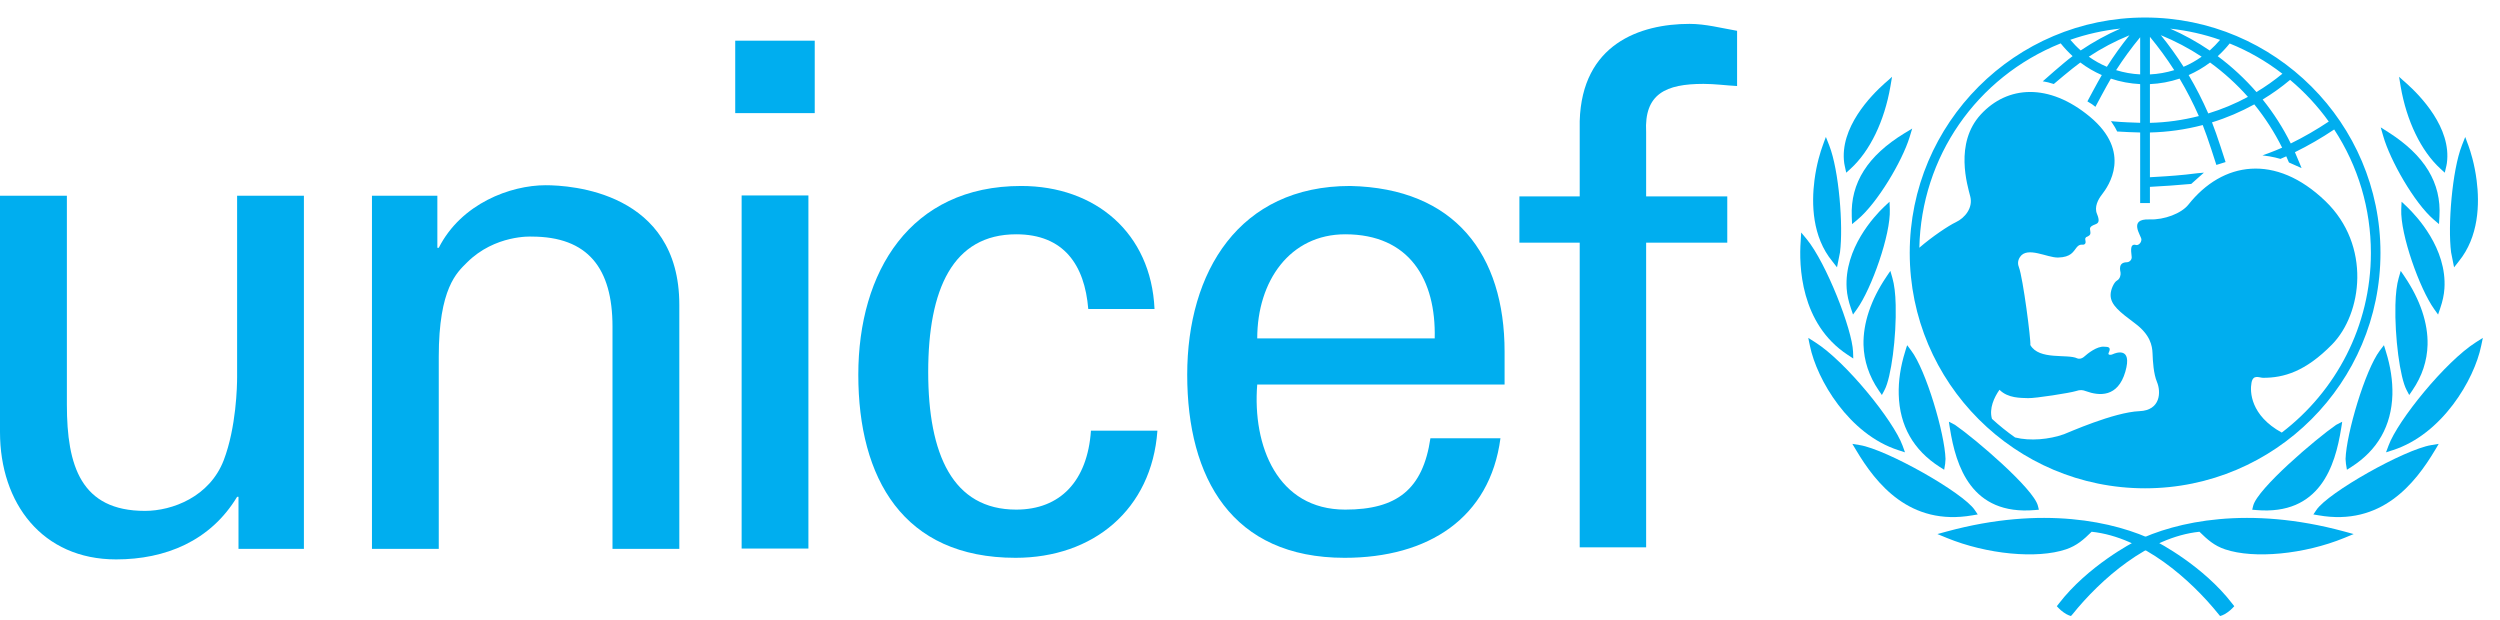
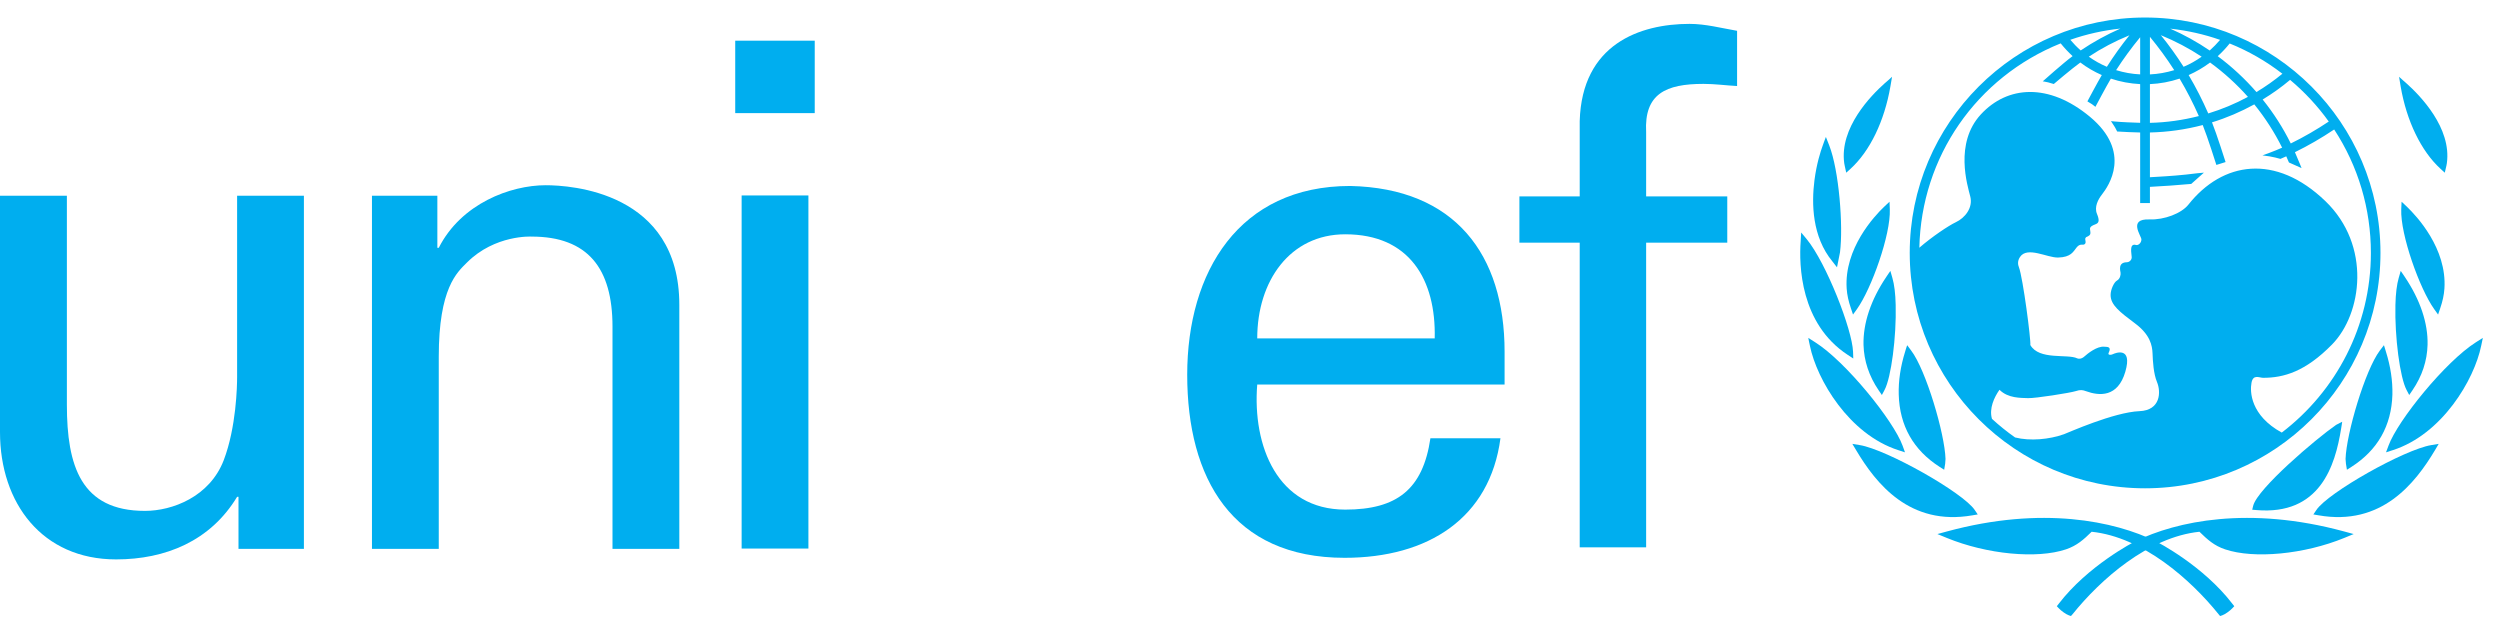
<svg xmlns="http://www.w3.org/2000/svg" width="121px" height="30px" viewBox="0 0 121 30" version="1.1">
  <title>unicef</title>
  <desc>Created with Sketch.</desc>
  <defs />
  <g id="Page-1" stroke="none" stroke-width="1" fill="none" fill-rule="evenodd">
    <g id="unicef" transform="translate(-64, -60)" fill="#00AEEF" fill-rule="nonzero">
      <g transform="translate(64, 60)">
        <path d="M110.437,20.937 C108.922,20.106 108.891,18.953 108.972,18.529 C109.05,18.098 109.349,18.286 109.537,18.286 C110.532,18.286 111.579,17.99 112.871,16.673 C114.327,15.187 114.782,11.884 112.549,9.734 C110.135,7.413 107.57,7.819 105.919,9.904 C105.579,10.331 104.753,10.646 104.036,10.62 C102.978,10.579 103.644,11.415 103.644,11.588 C103.644,11.765 103.484,11.885 103.389,11.858 C103.03,11.755 103.175,12.289 103.175,12.451 C103.175,12.61 103.028,12.693 102.948,12.693 C102.499,12.693 102.62,13.095 102.636,13.204 C102.648,13.311 102.61,13.497 102.461,13.58 C102.32,13.658 102.153,14.01 102.153,14.278 C102.153,14.762 102.597,15.099 103.335,15.652 C104.074,16.202 104.168,16.726 104.183,17.105 C104.196,17.48 104.23,18.086 104.398,18.489 C104.6,18.973 104.573,19.86 103.551,19.9 C102.303,19.951 100.081,20.95 99.894,21.017 C99.188,21.268 98.26,21.358 97.53,21.173 C97.138,20.898 96.764,20.596 96.411,20.272 C96.266,19.769 96.518,19.229 96.775,18.865 C97.191,19.283 97.809,19.255 98.158,19.27 C98.507,19.283 100.216,19.012 100.458,18.932 C100.701,18.85 100.808,18.878 100.958,18.932 C101.607,19.169 102.503,19.24 102.866,17.99 C103.228,16.74 102.368,17.09 102.259,17.144 C102.153,17.197 102.005,17.184 102.059,17.077 C102.216,16.759 101.978,16.794 101.844,16.781 C101.497,16.746 101.036,17.116 100.888,17.251 C100.739,17.387 100.595,17.373 100.54,17.345 C100.074,17.115 98.695,17.448 98.268,16.699 C98.306,16.497 97.915,13.459 97.715,12.932 C97.671,12.823 97.632,12.638 97.769,12.437 C98.12,11.91 99.084,12.478 99.611,12.465 C100.239,12.448 100.341,12.185 100.511,11.973 C100.678,11.767 100.8,11.882 100.888,11.825 C101.003,11.751 100.895,11.603 100.935,11.523 C100.976,11.442 101.023,11.481 101.13,11.388 C101.239,11.294 101.116,11.093 101.171,11.012 C101.325,10.777 101.748,10.965 101.494,10.353 C101.354,10.017 101.547,9.653 101.737,9.41 C102.042,9.018 103.216,7.364 101.145,5.645 C99.165,4.006 97.164,4.138 95.872,5.538 C94.583,6.937 95.227,8.98 95.363,9.518 C95.496,10.056 95.109,10.545 94.662,10.755 C94.309,10.922 93.504,11.461 92.896,11.99 C92.99,7.6 95.654,3.743 99.737,2.099 C99.912,2.318 100.106,2.523 100.314,2.716 C99.863,3.048 98.869,3.937 98.869,3.937 C98.869,3.937 99.005,3.956 99.131,3.987 C99.218,4.008 99.403,4.066 99.403,4.066 C99.403,4.066 100.277,3.32 100.688,3.025 C101.009,3.267 101.356,3.471 101.727,3.633 C101.529,3.969 101.03,4.907 101.03,4.907 C101.03,4.907 101.148,4.974 101.25,5.042 C101.351,5.112 101.417,5.172 101.417,5.172 C101.417,5.172 101.96,4.148 102.166,3.805 C102.622,3.959 103.1,4.046 103.584,4.071 C103.584,4.204 103.584,5.79 103.584,5.944 C103.313,5.937 102.625,5.909 102.346,5.88 L102.171,5.863 L102.268,6.01 C102.344,6.117 102.4,6.223 102.45,6.323 L102.471,6.365 L102.517,6.367 C102.72,6.385 103.347,6.407 103.584,6.412 C103.584,6.563 103.584,9.827 103.584,9.827 L104.056,9.827 C104.056,9.827 104.056,9.171 104.056,9.044 C104.75,9.011 105.331,8.963 106.028,8.904 L106.056,8.902 L106.67,8.356 L106.336,8.387 C105.598,8.483 104.952,8.527 104.36,8.56 C104.36,8.56 104.16,8.571 104.056,8.578 C104.056,8.421 104.056,6.552 104.056,6.412 C104.913,6.393 105.773,6.273 106.612,6.052 C106.842,6.617 107.272,7.983 107.272,7.983 L107.718,7.844 C107.718,7.844 107.289,6.486 107.061,5.922 C107.773,5.703 108.456,5.41 109.108,5.052 C109.63,5.697 110.083,6.4 110.455,7.147 C110.119,7.303 109.504,7.521 109.504,7.521 C109.997,7.572 110.372,7.69 110.372,7.69 C110.372,7.69 110.542,7.615 110.655,7.566 C110.698,7.663 110.785,7.864 110.785,7.864 L111.396,8.136 L111.327,7.964 C111.327,7.964 111.123,7.48 111.074,7.366 C111.724,7.047 112.362,6.679 112.974,6.267 C114.138,8.044 114.751,10.108 114.751,12.24 C114.751,15.784 113.057,18.939 110.437,20.937 Z M102.628,1.383 C101.959,1.677 101.312,2.031 100.706,2.441 C100.521,2.279 100.356,2.106 100.203,1.926 C100.982,1.653 101.798,1.471 102.628,1.383 Z M101.972,3.233 C101.663,3.103 101.372,2.937 101.098,2.744 C101.712,2.336 102.373,1.989 103.065,1.707 C102.673,2.194 102.307,2.704 101.972,3.233 Z M103.584,1.802 C103.584,2.158 103.584,3.452 103.584,3.6 C103.188,3.582 102.8,3.511 102.42,3.395 C102.772,2.847 103.161,2.315 103.584,1.802 Z M104.056,4.071 C104.545,4.05 105.027,3.96 105.492,3.805 C105.837,4.385 106.149,4.993 106.424,5.618 C105.65,5.816 104.854,5.928 104.056,5.946 C104.056,5.793 104.056,4.207 104.056,4.071 Z M104.056,1.782 C104.474,2.289 104.869,2.827 105.233,3.395 C104.849,3.512 104.455,3.583 104.056,3.601 C104.056,3.454 104.056,2.139 104.056,1.782 Z M106.561,2.744 C106.285,2.938 105.993,3.104 105.685,3.233 C105.355,2.711 104.986,2.199 104.586,1.703 C105.277,1.986 105.94,2.334 106.561,2.744 Z M107.452,1.93 C107.297,2.114 107.127,2.284 106.95,2.444 C106.345,2.033 105.705,1.679 105.038,1.387 C105.868,1.477 106.675,1.657 107.452,1.93 Z M108.8,4.689 C108.187,5.02 107.542,5.289 106.88,5.491 C106.603,4.857 106.284,4.232 105.931,3.634 C106.295,3.472 106.646,3.268 106.968,3.026 C107.637,3.512 108.253,4.072 108.8,4.689 Z M107.916,2.104 C108.827,2.471 109.684,2.964 110.468,3.569 C110.077,3.891 109.655,4.189 109.212,4.455 C108.654,3.813 108.025,3.23 107.338,2.719 C107.548,2.529 107.739,2.324 107.916,2.104 Z M112.712,5.883 C112.127,6.274 111.51,6.631 110.873,6.944 C110.501,6.19 110.043,5.476 109.513,4.816 C109.983,4.532 110.428,4.213 110.841,3.866 C111.547,4.458 112.177,5.137 112.712,5.883 Z M103.821,0.848 C97.538,0.848 92.431,5.958 92.431,12.24 C92.431,18.522 97.538,23.634 103.821,23.634 C110.102,23.634 115.215,18.522 115.215,12.24 C115.215,5.958 110.102,0.848 103.821,0.848 Z" id="path94" />
        <path d="M91.399,3.876 L91.219,4.032 C90.552,4.626 89.025,6.186 89.261,7.9 C89.262,7.904 89.284,8.02 89.284,8.02 C89.284,8.023 89.357,8.359 89.357,8.359 L89.572,8.164 C90.508,7.308 91.206,5.859 91.495,4.187 L91.575,3.716 L91.399,3.876" id="path98" />
        <path d="M88.295,6.835 L88.221,7.042 C88.115,7.328 87.922,7.929 87.819,8.73 C87.675,9.86 87.705,11.458 88.689,12.654 C88.688,12.652 88.8,12.796 88.8,12.796 L88.911,12.939 L89.056,12.212 C89.22,10.93 89.007,8.241 88.534,7.037 L88.373,6.629 L88.295,6.835" id="path102" />
        <path d="M87.165,11.462 L87.153,11.673 C87.067,12.827 87.128,15.667 89.429,17.175 C89.43,17.175 89.699,17.352 89.699,17.352 L89.688,17.027 C89.649,15.95 88.392,12.731 87.447,11.578 L87.178,11.253 L87.165,11.462" id="path106" />
        <path d="M87.559,16.548 L87.601,16.742 C87.936,18.374 89.487,21.018 91.876,21.787 L92.201,21.893 L92.085,21.569 C91.638,20.349 89.335,17.503 87.854,16.565 L87.521,16.354 L87.559,16.548" id="path110" />
-         <path d="M92.365,6.336 L92.174,6.45 C90.396,7.536 89.561,8.852 89.625,10.476 C89.625,10.477 89.64,10.847 89.64,10.847 L89.901,10.631 C90.863,9.835 92.068,7.797 92.423,6.642 C92.424,6.642 92.551,6.221 92.551,6.221 L92.365,6.336" id="path114" />
        <path d="M91.316,9.891 L91.181,10.018 C90.727,10.453 89.251,12.024 89.379,13.966 C89.397,14.262 89.467,14.581 89.583,14.916 L89.686,15.225 L89.877,14.96 C90.583,13.968 91.515,11.351 91.467,10.133 L91.453,9.764 L91.316,9.891" id="path118" />
        <path d="M91.392,13.26 L91.293,13.408 C90.549,14.513 90.17,15.647 90.194,16.69 C90.216,17.463 90.459,18.203 90.926,18.889 L91.083,19.119 L91.212,18.875 C91.533,18.271 91.79,16.313 91.751,14.762 C91.74,14.216 91.683,13.763 91.592,13.455 L91.494,13.112 L91.392,13.26" id="path122" />
        <path d="M92.255,16.863 L92.209,17.017 C91.985,17.735 91.88,18.436 91.899,19.1 C91.941,20.606 92.607,21.784 93.883,22.6 L94.098,22.736 L94.146,22.447 C94.146,22.442 94.163,22.214 94.163,22.214 C94.128,20.992 93.216,17.907 92.501,16.967 L92.307,16.707 L92.255,16.863" id="path126" />
        <path d="M89.747,21.639 L89.84,21.794 C90.797,23.4 92.426,25.473 95.465,24.942 L95.723,24.899 L95.577,24.684 C95.01,23.838 91.316,21.755 90.011,21.542 L89.653,21.483 L89.747,21.639 Z" id="path130" />
        <path d="M94.248,25.718 L93.77,25.848 L94.229,26.037 C96.163,26.829 98.588,27.062 99.994,26.588 C100.521,26.409 100.844,26.121 101.235,25.737 C103.709,25.993 106.03,28.052 107.382,29.732 L107.452,29.816 L107.558,29.781 C107.707,29.73 107.943,29.549 108.04,29.445 L108.139,29.341 L108.051,29.228 C106.642,27.385 104.436,26.244 104.337,26.197 C102.352,25.226 98.846,24.473 94.248,25.718" id="path134" />
-         <path d="M94.349,20.574 L94.377,20.74 C94.667,22.558 95.407,24.951 98.486,24.687 L98.682,24.67 L98.634,24.478 C98.424,23.649 95.604,21.242 94.621,20.563 L94.326,20.41 L94.349,20.574" id="path138" />
        <path d="M116.115,3.716 L116.192,4.187 C116.48,5.859 117.181,7.308 118.115,8.164 L118.327,8.359 C118.327,8.359 118.406,8.023 118.406,8.02 C118.406,8.02 118.427,7.904 118.428,7.9 C118.664,6.186 117.135,4.626 116.47,4.032 L116.292,3.876 L116.115,3.716" id="path142" />
-         <path d="M119.317,6.629 L119.156,7.037 C118.683,8.24 118.468,10.93 118.633,12.212 L118.777,12.939 L118.891,12.796 C118.891,12.796 119.002,12.652 119.001,12.654 C119.98,11.458 120.015,9.86 119.869,8.73 C119.767,7.929 119.574,7.328 119.47,7.042 L119.392,6.835 L119.317,6.629" id="path146" />
        <path d="M120.169,16.354 L119.836,16.565 C118.355,17.503 116.051,20.349 115.604,21.569 L115.483,21.893 L115.813,21.787 C118.203,21.018 119.755,18.374 120.088,16.742 L120.129,16.548 L120.169,16.354" id="path162" />
-         <path d="M115.227,6.165 L115.349,6.589 C115.68,7.754 116.845,9.812 117.791,10.628 L118.048,10.847 L118.069,10.477 C118.165,8.856 117.358,7.523 115.601,6.402 L115.415,6.284 L115.227,6.165" id="path166" />
        <path d="M116.237,9.764 L116.22,10.133 C116.174,11.351 117.107,13.968 117.814,14.96 L118.003,15.225 L118.108,14.916 C118.223,14.581 118.292,14.262 118.31,13.965 C118.437,12.024 116.96,10.453 116.506,10.018 L116.374,9.891 L116.237,9.764" id="path170" />
        <path d="M116.195,13.112 L116.097,13.455 C116.007,13.763 115.95,14.216 115.938,14.762 C115.901,16.313 116.157,18.271 116.478,18.875 L116.606,19.119 L116.763,18.889 C117.231,18.203 117.473,17.463 117.494,16.69 C117.521,15.647 117.139,14.513 116.396,13.408 L116.296,13.26 L116.195,13.112" id="path174" />
        <path d="M115.383,16.707 L115.184,16.967 C114.474,17.907 113.562,20.992 113.525,22.214 C113.525,22.214 113.544,22.442 113.544,22.447 L113.591,22.736 L113.805,22.6 C115.081,21.784 115.747,20.606 115.792,19.1 C115.808,18.436 115.703,17.735 115.478,17.017 L115.431,16.863 L115.383,16.707" id="path178" />
-         <path d="M118.033,21.483 L117.678,21.542 C116.374,21.755 112.678,23.838 112.112,24.684 L111.967,24.899 L112.223,24.942 C115.264,25.473 116.889,23.4 117.85,21.794 L117.943,21.639 L118.033,21.483 Z" id="path182" />
+         <path d="M118.033,21.483 L117.678,21.542 C116.374,21.755 112.678,23.838 112.112,24.684 L111.967,24.899 L112.223,24.942 C115.264,25.473 116.889,23.4 117.85,21.794 L118.033,21.483 Z" id="path182" />
        <path d="M103.353,26.197 C103.255,26.244 101.048,27.385 99.638,29.228 L99.55,29.341 L99.65,29.445 C99.744,29.549 99.982,29.73 100.131,29.781 L100.234,29.816 L100.309,29.732 C101.659,28.052 103.978,25.993 106.453,25.737 C106.846,26.121 107.164,26.409 107.693,26.588 C109.101,27.062 111.524,26.829 113.46,26.037 L113.918,25.848 L113.44,25.718 C108.843,24.473 105.338,25.226 103.353,26.197" id="path186" />
        <path d="M113.363,20.411 L113.07,20.563 C112.085,21.242 109.264,23.649 109.054,24.478 L109.007,24.67 L109.204,24.687 C112.281,24.951 113.022,22.559 113.311,20.74 L113.338,20.574 L113.363,20.411" id="path190" />
        <path d="M39.127,26.55 L35.895,26.55 L35.895,9.46 L39.127,9.46 L39.127,26.55 Z M35.585,1.969 L39.433,1.969 L39.433,5.475 L35.585,5.475 L35.585,1.969 Z" id="path192" />
        <path d="M11.476,9.474 L14.709,9.474 L14.709,26.566 L11.543,26.566 L11.543,24.046 L11.476,24.046 C10.18,26.191 8.001,27.075 5.619,27.075 C2.043,27.075 1.03873727e-05,24.353 1.03873727e-05,20.914 L1.03873727e-05,9.474 L3.237,9.474 L3.237,19.587 C3.237,22.549 3.918,24.727 7.015,24.727 C8.341,24.727 10.147,24.046 10.828,22.276 C11.439,20.676 11.476,18.665 11.476,18.26 L11.476,9.474" id="path196" />
        <path d="M21.168,11.994 L21.236,11.994 C22.324,9.849 24.708,8.965 26.41,8.965 C27.6,8.965 32.879,9.272 32.879,14.752 L32.879,26.566 L29.645,26.566 L29.645,15.808 C29.645,12.982 28.455,11.451 25.73,11.451 C25.73,11.451 23.959,11.349 22.598,12.709 C22.122,13.186 21.236,13.935 21.236,17.271 L21.236,26.566 L18.003,26.566 L18.003,9.474 L21.168,9.474 L21.168,11.994" id="path200" />
-         <path d="M52.672,14.956 C52.499,12.824 51.488,11.34 49.185,11.34 C46.111,11.34 44.925,14.006 44.925,18.003 C44.925,21.993 46.111,24.665 49.185,24.665 C51.316,24.665 52.634,23.282 52.802,20.844 L56.019,20.844 C55.745,24.665 52.909,26.998 49.152,26.998 C43.708,26.998 41.542,23.145 41.542,18.137 C41.542,13.159 44.044,9.001 49.426,9.001 C53.011,9.001 55.714,11.269 55.879,14.956 L52.672,14.956" id="path204" />
        <path d="M69.44,16.379 C69.509,13.539 68.221,11.34 65.108,11.34 C62.435,11.34 60.85,13.599 60.85,16.379 L69.44,16.379 Z M60.85,18.61 C60.613,21.586 61.83,24.665 65.108,24.665 C67.61,24.665 68.867,23.688 69.232,21.212 L72.622,21.212 C72.112,25.073 69.131,26.998 65.078,26.998 C59.63,26.998 57.461,23.145 57.461,18.137 C57.461,13.159 59.97,9.001 65.347,9.001 C70.42,9.109 72.822,12.317 72.822,17.022 L72.822,18.61 L60.85,18.61 Z" id="path208" />
        <path d="M76.458,26.491 L76.458,11.746 L73.539,11.746 L73.539,9.505 L76.458,9.505 L76.458,5.858 C76.566,2.136 79.37,1.156 81.774,1.156 C82.55,1.156 83.296,1.357 84.075,1.491 L84.075,4.164 C83.531,4.134 82.992,4.06 82.449,4.06 C80.625,4.06 79.574,4.539 79.673,6.396 L79.673,9.505 L83.6,9.505 L83.6,11.746 L79.673,11.746 L79.673,26.491 L76.458,26.491" id="path212" />
      </g>
    </g>
  </g>
</svg>